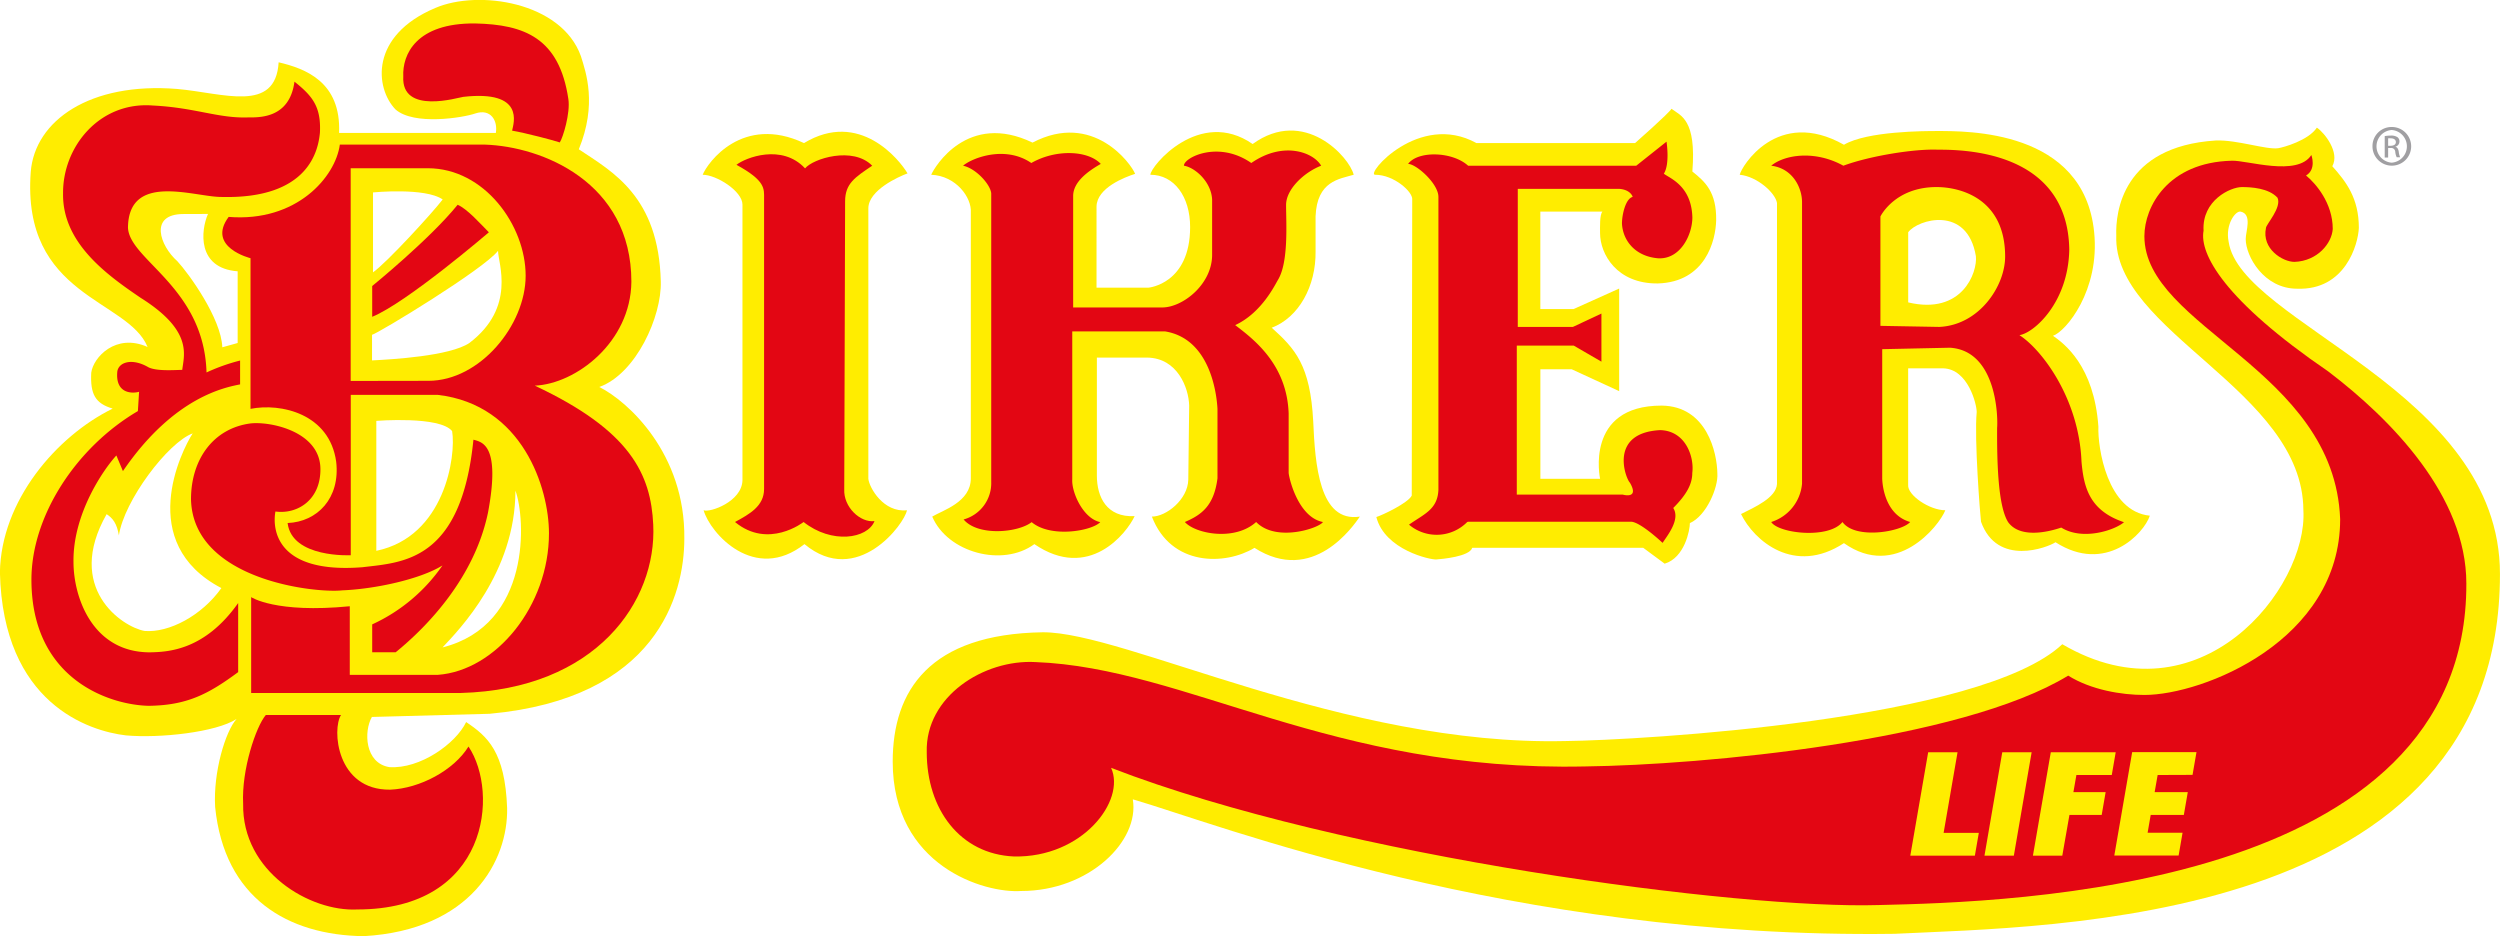
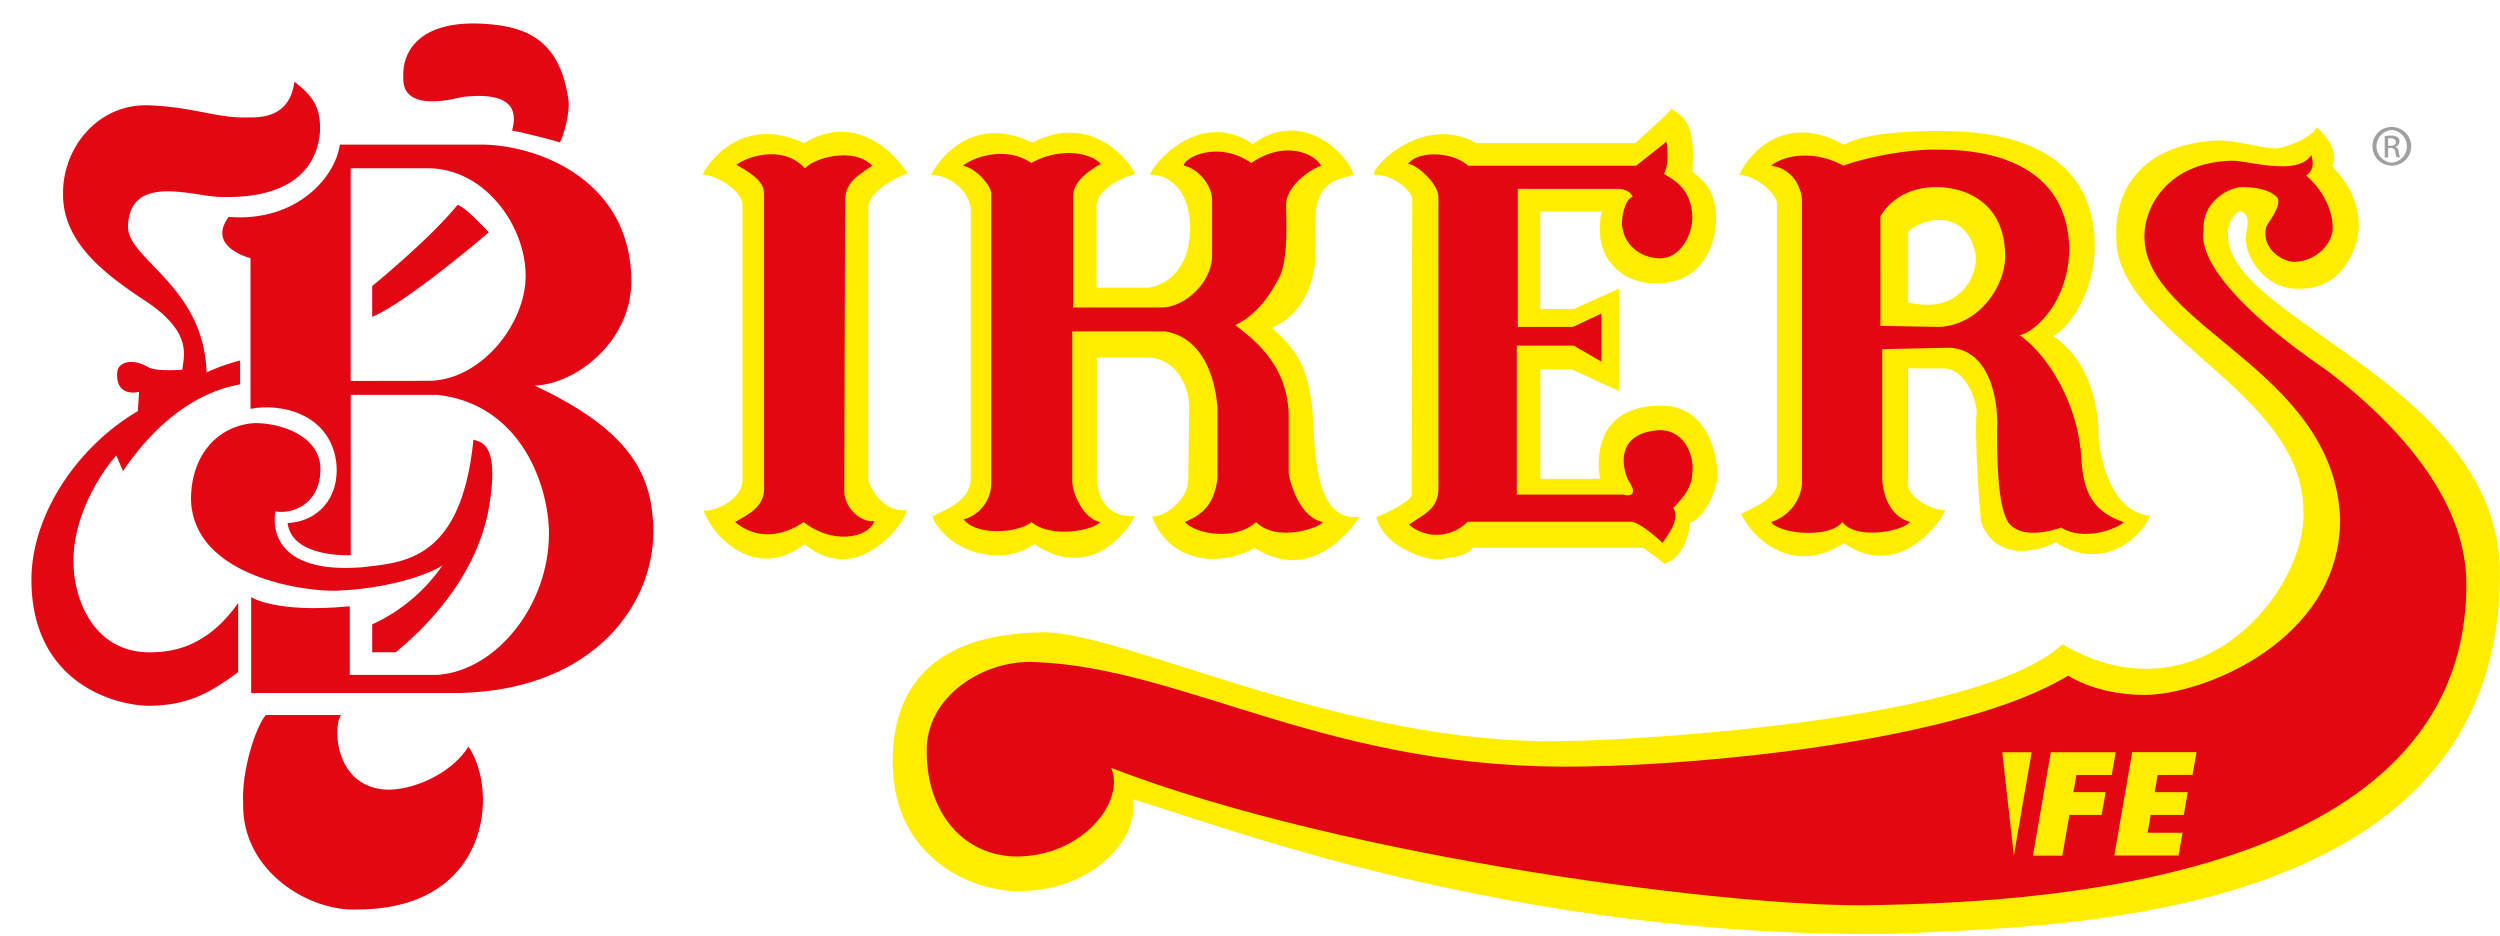
<svg xmlns="http://www.w3.org/2000/svg" viewBox="0 0 583.09 218.35">
  <defs>
    <style>.cls-1{fill:#ffed00;}.cls-2{fill:#e30613;}.cls-3{fill:#a09fa2;}</style>
  </defs>
  <g id="Livello_2" data-name="Livello 2">
    <g id="Livello_1-2" data-name="Livello 1">
-       <path class="cls-1" d="M86.74,167.22c-1.92,3.34-1.68,10.75,4.06,11.7,7.17.48,15.53-5.49,17.92-10.51,5,3.35,9.08,6.93,9.56,20.07.24,12.19-8.37,28.44-33.46,29.87-17.68-.24-32.49-8.84-34.64-30.11-.48-8.12,2.39-17.68,5-20.55-4.78,3.11-17.93,4.54-25.81,3.83-8.6-1-28.67-7.41-29.39-38C.24,116.8,13.14,101.75,26.28,95.3c-4.06-1.2-5.25-3.35-5-8.37.47-3.58,5.73-9.32,13.14-6C29.87,69.73,5,69.25,7.17,40.1c.95-12,13.86-21,34.17-19.35,10.75.95,22.94,5.73,23.65-6.22C71.21,16,79.57,19.07,79.09,31h36.56c.48-2.87-1.2-5.73-4.78-4.54-2.87,1-14.34,2.87-18.64-.95-4.78-5-6-17.21,9.32-23.66,10-4.3,29.39-1.43,33.93,11.23,1.2,3.82,3.82,11.23-.48,21.74,7.89,5.26,18.64,11,19.12,30.83.24,8.12-5.74,21.5-14.34,24.61,6.69,3.34,20.07,15.53,19.83,35.36,0,13.14-6.45,37.28-45.4,40.86Zm-59-42.3c-.48-2.86-1.44-4.06-2.87-5-9.8,17.2,3.58,26.28,8.84,27.24,5.73.47,13.38-3.59,17.92-10-20.07-10.51-9.32-32-6.69-36.08C39.19,103.18,28.91,116.8,27.72,124.92Zm15.05-75c-8.12,0-5.5,7.4-1.43,11C44,63.75,51.61,74.27,51.85,81l3.58-1V63.28c-9.55-.72-8.6-9.56-6.92-13.38ZM87,63.52c3.11-2.15,13.86-13.86,16.25-17C99.16,43.68,87,44.88,87,44.88Zm-.23,20.54c4.54-.23,18.15-1,22.7-4.06,11-8.36,6.69-18.63,6.69-21.5-3.35,4.3-27.72,19.11-29.39,19.59Zm1,44.41c16-3.31,18.64-22.18,17.68-27.92-2.86-3.58-17.68-2.39-17.68-2.39ZM103.22,151c20.79-5.26,19.36-30.11,17-36.56C120.19,133.53,107.05,146.91,103.22,151Z" />
      <path class="cls-1" d="M163.89,40.76c1.12-2.82,9.28-14.13,23.63-7.39,12.95-7.83,22.3,3.92,24.15,7.07-2.07.76-9.14,3.92-9.14,8.16v63.08c.22,2.07,3.53,7.92,9,7.33-.51,3.11-11.61,18.12-23.9,7.9-11.63,9.13-22-2.52-23.52-7.9,1.44.61,8.95-2,9.06-7V47.73C173.17,44.57,167.08,40.76,163.89,40.76Z" />
      <path class="cls-1" d="M217.19,40.76c.79-1.84,8.51-14.79,23.63-7.5,14.14-7.4,23.06,5,23.93,7.29-2.4.76-8.92,3.26-9,7.61V67.09H267.9s9.68-.87,9.68-14.14c0-7.07-3.7-12.19-9.27-12.19,0-1.95,11.45-15.76,23.85-7.17,12-8.7,22.56,3,23.57,7.17-3.34,1-8.57,1.42-8.89,9.69V58.6c.11,8.16-3.92,15.45-10.23,17.84,5.44,4.9,9,8.7,9.68,21.86.44,9.9,1.37,23.67,10.88,22.19-1.52,2.18-10.93,16-24.58,7.29-6.85,4.13-19.47,4.35-23.93-7.29,3.37,0,8.38-4,8.49-8.59l.21-17.3c-.11-4.13-2.72-11.09-9.79-11.2H255.83v27.52c0,5,2.28,9.79,8.81,9.46-1.85,4-10.66,15.23-23.39,6.53-7.39,5.44-20.23,2-23.82-6.42,2.45-1.48,9-3.37,9-8.92v-62C226.68,46.1,223,41,217.19,40.76Z" />
      <path class="cls-1" d="M320.73,40.76c-2.35,0,10.21-14.79,23.63-7.39h37s7.94-7,8.49-8C392,27,395.7,27.82,394.72,40c3,2.4,5.66,4.79,5.55,11.42-.11,4.68-2.5,14.36-13.6,14.69-9.57.11-13.48-6.86-13.48-11.75,0-1.41-.11-4.24.54-5H359.26V72.09H367l10.65-4.79V91.23l-11.09-5.11h-7.29v25.56h13.93s-3.7-17.08,14.35-17.08c10.55.11,12.95,11,13,15.88.22,3.15-2.5,9.79-6.41,11.53,0,1.63-1.21,8.06-5.88,9.46l-5-3.7H343.38c-.65,2.07-7.07,2.61-8.37,2.72s-12-2.17-14-9.9c1.41-.43,7.39-3.26,8.26-5l.11-69.06C329.57,44.79,325.16,40.76,320.73,40.76Z" />
      <path class="cls-1" d="M405.77,40.76c.33-1.8,8.72-15.79,24.31-7,5.39-3.2,19-3.2,21.58-3.2,7,0,34.37-.4,36.77,23.58,1.39,13.59-6.6,23.18-9.6,24.18,2.6,1.8,9.59,7,10.59,21.18-.19,4.79,2,19.78,12,20.78-1.39,4.2-10.34,13.67-22,6.19-1.79,1.2-13.59,5.8-17.38-4.79-.2-1.6-1.6-19.39-1-25.58,0-1.8-2-10-7.79-10.19h-8.2V113.1c-.2,2.39,5,5.91,8.67,5.91-1.47,3.68-11.46,16.27-23.65,7.67-11.59,7.6-21-.6-24-6.79,3.2-1.6,8.19-3.8,8.39-7V47.35C414.09,45,409.84,41.16,405.77,40.76Zm55.08,19c-2-12-13.59-8.59-15.79-5.59V70.53C457.65,73.53,461.25,63.54,460.85,59.74Z" />
      <path class="cls-1" d="M540.38,29.77c1.8,1.2,5.39,5.79,3.6,9,3.19,3.6,6.19,7.39,6.19,14.39C550,57,547,67.74,535.78,67.34c-7.79,0-12-7.6-12-11.59,0-1.8,1.6-5.8-1.2-6.4-1.2-.2-3.59,3-2.79,7,2.79,19.18,63.29,34.57,63.29,77.53,0,82.13-105.26,82.13-141.22,83.92-89.39,1.25-158.55-25.85-177.65-31.37,1.63,9.74-10.19,21.38-26,21.38-8.6.6-30-5.79-30-30.17,0-16.59,8.59-29.77,35-30.17,19.24-.09,70.24,26.58,121.89,25.37,17.59-.2,97-4.79,115.9-22.58,32.12,18.79,57.3-13.14,56.23-31.25-.11-28-44.45-41.63-43.64-64.06-.2-5.4,1.4-20.78,23.18-22.18,5-.2,11.79,2.2,14.59,1.8C532.59,34.37,538.38,32.77,540.38,29.77Z" />
      <path class="cls-2" d="M58.43,98.76c4.59-.52,16.13,1.83,16.3,10.48.14,7.37-5.39,10.77-10.49,10.06-.71,3.82-.14,14.59,20.26,13,9.35-1.13,23.09-1.27,25.92-29.75,2,.57,6.38,1.14,3.4,17-3.11,15-13.88,26.35-21.53,32.58H86.81v-6.5a40.3,40.3,0,0,0,16.39-13.75c-5.24,3.26-15.87,5.52-23.37,5.81-6.38.7-34.85-2.41-35.28-21.25C44.55,107.12,49.79,99.89,58.43,98.76Z" />
      <path class="cls-2" d="M62,166.76H79.54C77.42,170,78.41,184.32,91,184.18c6.94-.28,14.87-4.53,18.27-10.06,7.23,10.77,4.68,38-25.92,38-11.05.57-26.92-8.78-26.64-24.65C56.31,179.51,59.71,169.45,62,166.76Z" />
      <path class="cls-2" d="M58.43,95.36V60.22s-10.34-2.55-5.1-9.63c15.87,1.28,24.94-9.35,25.93-16.86h33.86c13.17.43,34.14,8.65,34.14,32-.15,14.06-12.9,23.8-22.53,24.22,22.38,10.49,27.07,20.69,27.63,32.44.85,17.85-13.32,38.39-44.91,39.24H58.58V139.27s5.66,3.83,23,2.13v16h20.54c13.6-1,25.92-16.14,25.92-33,0-10.49-6.09-30-25.92-32.3H81.81v37.4s-13.74.71-14.73-7.51c6.94-.28,12.32-5.81,11.33-14.31C76.85,96.49,65.52,93.94,58.43,95.36Zm41.5-6.54c12,0,22.67-13,22.67-24.51,0-11.76-9.63-25.07-22.81-25.07h-18V88.85Z" />
      <path class="cls-2" d="M86.81,66.71s13.41-10.9,19.93-18.95c2.3,1,5.37,4.51,7.28,6.42,0,0-19.14,16.42-27.21,19.71Z" />
      <path class="cls-2" d="M55.55,140.65v16.11c-7,5.18-12,7.76-20.9,7.86-8.82-.19-27.32-5.94-27.32-29.43,0-14.86,10.45-30.87,24.83-39.31l.28-4.5c-1.72.48-5.56.38-5.08-4.7.29-2.21,3.45-3.26,7.29-1,1.82.86,5.27.67,7.86.58.39-3.48,2.55-9.1-9.68-16.78-7.77-5.28-18.31-12.75-18.12-24.35-.1-10.93,8.53-21.48,20.9-20.52,9.87.48,15.24,3,22.14,2.78,2.69,0,9.78.29,10.93-8.34,4.22,3.36,6.23,5.85,5.94,11.89-.38,4-2.49,15.53-23,15-6.33,0-21.67-5.86-21.77,7.19C30.24,60.7,47.59,67,48.17,86.87A44.47,44.47,0,0,1,56,84.09v5.56c-3.17.67-15.34,2.68-27.33,20.23l-1.53-3.65c-3,3.26-10.16,13.62-10,24.83,0,8.25,4.41,21.09,17.83,21.09C39.06,152.06,47.69,151.78,55.55,140.65Z" />
      <path class="cls-2" d="M130.56,33.22c-1-.38-8.12-2.25-11.12-2.75.37-1.75,3-9.5-11.38-7.88-1.12.13-14.5,4.25-14-4.75-.25-5.12,3-12.5,16.75-12.37,11.5.25,19.63,3.37,21.75,17.62C133.06,26.34,131.31,32.09,130.56,33.22Z" />
      <path class="cls-2" d="M171.77,38.44c2.08-1.66,10.59-5,16,.83,1.87-2.29,11.17-5.2,15.66-.62-4,2.7-6.32,4.15-6.32,8.31l-.2,67.14c-.21,4.16,3.74,7.86,7.06,7.44-1.66,4.16-10,5.4-16.54.21,0,0-8.23,6.44-16,0,3.45-1.87,6.78-3.74,6.78-7.69V46.33C178.21,44.05,178.62,42.18,171.77,38.44Z" />
      <path class="cls-2" d="M224.62,38.65c2.21-1.87,9.89-4.78,15.92-.63,5.81-3.32,13.29-2.91,16.2.21-2.91,1.66-6.44,4.16-6.44,7.48v26h20.78c4.78,0,11.63-5.4,11.63-12.26V46.54c-.2-4.15-4-7.48-6.57-7.89-.08-1.87,8-6,15.71-.63,7.48-5.19,14.5-2.49,16.29.63-3.82,1.45-8.18,5.4-8.18,9.14,0,4.15.62,13.29-1.87,17.45-.63,1-3.74,7.69-10,10.59,4.37,3.33,12.05,9.15,12.47,20.57v13.92c.21,1.87,2.45,10.39,8,11.43-.92,1.45-10.93,4.78-15.58,0-5.07,4.57-14.26,2.7-16.63,0,3.87-1.66,6.78-3.74,7.61-10.18V95.36c-.21-3.94-1.87-16.41-12.26-18.07H250.09v34.49c-.2,2.91,2.45,9.14,6.53,10-2,2.08-11.56,3.74-16,0-3.2,2.49-12.55,3.32-15.87-.62a8.78,8.78,0,0,0,6.44-8.73V45.09C231,43,227.61,39.27,224.62,38.65Z" />
      <path class="cls-2" d="M390.26,118.48c3.2-3.21,4.44-5.66,4.44-8.16.49-3.68-1.49-9.84-7.48-10-12.05.62-8.1,11.22-7.07,12.26,2.29,3.94-1.66,2.78-1.66,2.78H353.77V80.61h13.29l6.45,3.74V73.13l-6.65,3.12H354V44.05h23.68c2.7.21,3.12,1.87,3.12,1.87-1.66.41-2.5,4.15-2.5,6.23.21,4,3.12,7.69,8.52,8.1,5.2.21,7.9-5.61,7.9-9.55-.21-7.48-5.4-9.15-6.65-10.19,1.45-2.28.62-7.47.62-7.47l-7.06,5.61H342.42c-3.66-3.33-11.71-3.54-14-.42,1.87,0,7.07,4.57,7.07,7.69v68.35c-.21,4.57-3.33,5.61-6.86,8.1a10,10,0,0,0,13.58-.62l.21-.07h38c2.21.07,7.36,4.94,7.36,4.94C388.8,125,392,121.19,390.26,118.48Z" />
      <path class="cls-2" d="M439,81.44v30.13s0,8.31,6.52,10.18c-2,2.29-12.8,4.15-15.79,0-3.19,4-14.87,2.7-16.62,0a10.3,10.3,0,0,0,7.19-8.93V47.16c0-3.32-2.12-7.89-7.19-8.51,3-2.5,10.05-3.74,16.83,0,6.15-2.29,16.54-3.95,21.94-3.74,5.61,0,30.34,0,30.75,23.26-.21,12.47-8.31,19.53-11.63,20,5.19,3.32,13.91,14.76,14.48,29.51.53,5.81,1.72,11.38,9.91,14.12-2.16,1.87-9.64,4.36-14.63,1.25-1.24.41-9.18,3.11-12.38-1.25-2.37-3.74-2.62-13.87-2.58-22,.21-2.29,0-18-11-18.7Zm13.3-5.19c9.35-.42,15.37-9.56,15.37-16.41,0-13.51-10.39-16.21-16-16.21-9.77,0-13.09,6.86-13.09,6.86V76Z" />
      <path class="cls-2" d="M539.09,36.15s1.25,3.33-1.24,4.78c2.28,1.87,6.23,6.44,6.23,12.47-.21,3.32-3.53,7.48-8.93,7.68-2.71,0-7.67-3-6.65-7.89,0-.83,3.74-4.78,2.7-7.07-2.08-2.28-6.23-2.49-8.31-2.49-2.7,0-9.35,3.12-8.94,10.18-1,5.4,4.78,16.21,29.09,32.83,14.75,11.22,32.2,29.08,32.2,49.45.24,71.63-106.76,74.29-137.09,75-32,1-124.67-11-179-32,3.46,7.64-6.67,21-22.67,20.67-12.56-.55-20.33-11-20.33-24.34-.34-13,13.33-21.66,25.33-21,35.33,1.34,69,25.67,128.33,24.34,27-.34,87.37-5.8,112.57-21.18,5.33,3.33,12.43,4.51,17.77,4.51,13.66,0,45.66-12.67,45.66-41-1.33-35-45.66-44.67-45.66-66,0-6.87,5.47-17.24,20.38-17.6C524,37.33,535.84,41.29,539.09,36.15Z" />
-       <path class="cls-1" d="M453.32,194.26h8.21l-.92,5.32H445.55l4.17-24.13h6.85Z" />
-       <path class="cls-1" d="M469.7,199.58h-6.85L467,175.45h6.85Z" />
+       <path class="cls-1" d="M469.7,199.58L467,175.45h6.85Z" />
      <path class="cls-1" d="M484.29,180.76l-.7,4h7.52l-.92,5.31h-7.52L481,199.58h-6.85l4.17-24.13h15.14l-.92,5.31Z" />
      <path class="cls-1" d="M503.24,180.76l-.7,4h7.73l-.92,5.31h-7.73l-.72,4.16h8.15l-.92,5.32h-15l4.17-24.13h15l-.92,5.31Z" />
      <path class="cls-3" d="M557.83,29.62a4.51,4.51,0,1,1-4.48,4.5,4.44,4.44,0,0,1,4.48-4.5Zm0,.7a3.82,3.82,0,0,0,0,7.62,3.82,3.82,0,0,0,0-7.62ZM557,36.74h-.8v-5a9,9,0,0,1,1.42-.12,2.64,2.64,0,0,1,1.56.38,1.2,1.2,0,0,1,.46,1,1.25,1.25,0,0,1-1,1.22v0c.44.08.74.48.84,1.22a4.13,4.13,0,0,0,.32,1.24H559a3.7,3.7,0,0,1-.34-1.28.94.94,0,0,0-1.08-.88H557ZM557,34h.58c.66,0,1.22-.24,1.22-.86,0-.44-.32-.88-1.22-.88a3.91,3.91,0,0,0-.58,0Z" />
    </g>
  </g>
</svg>